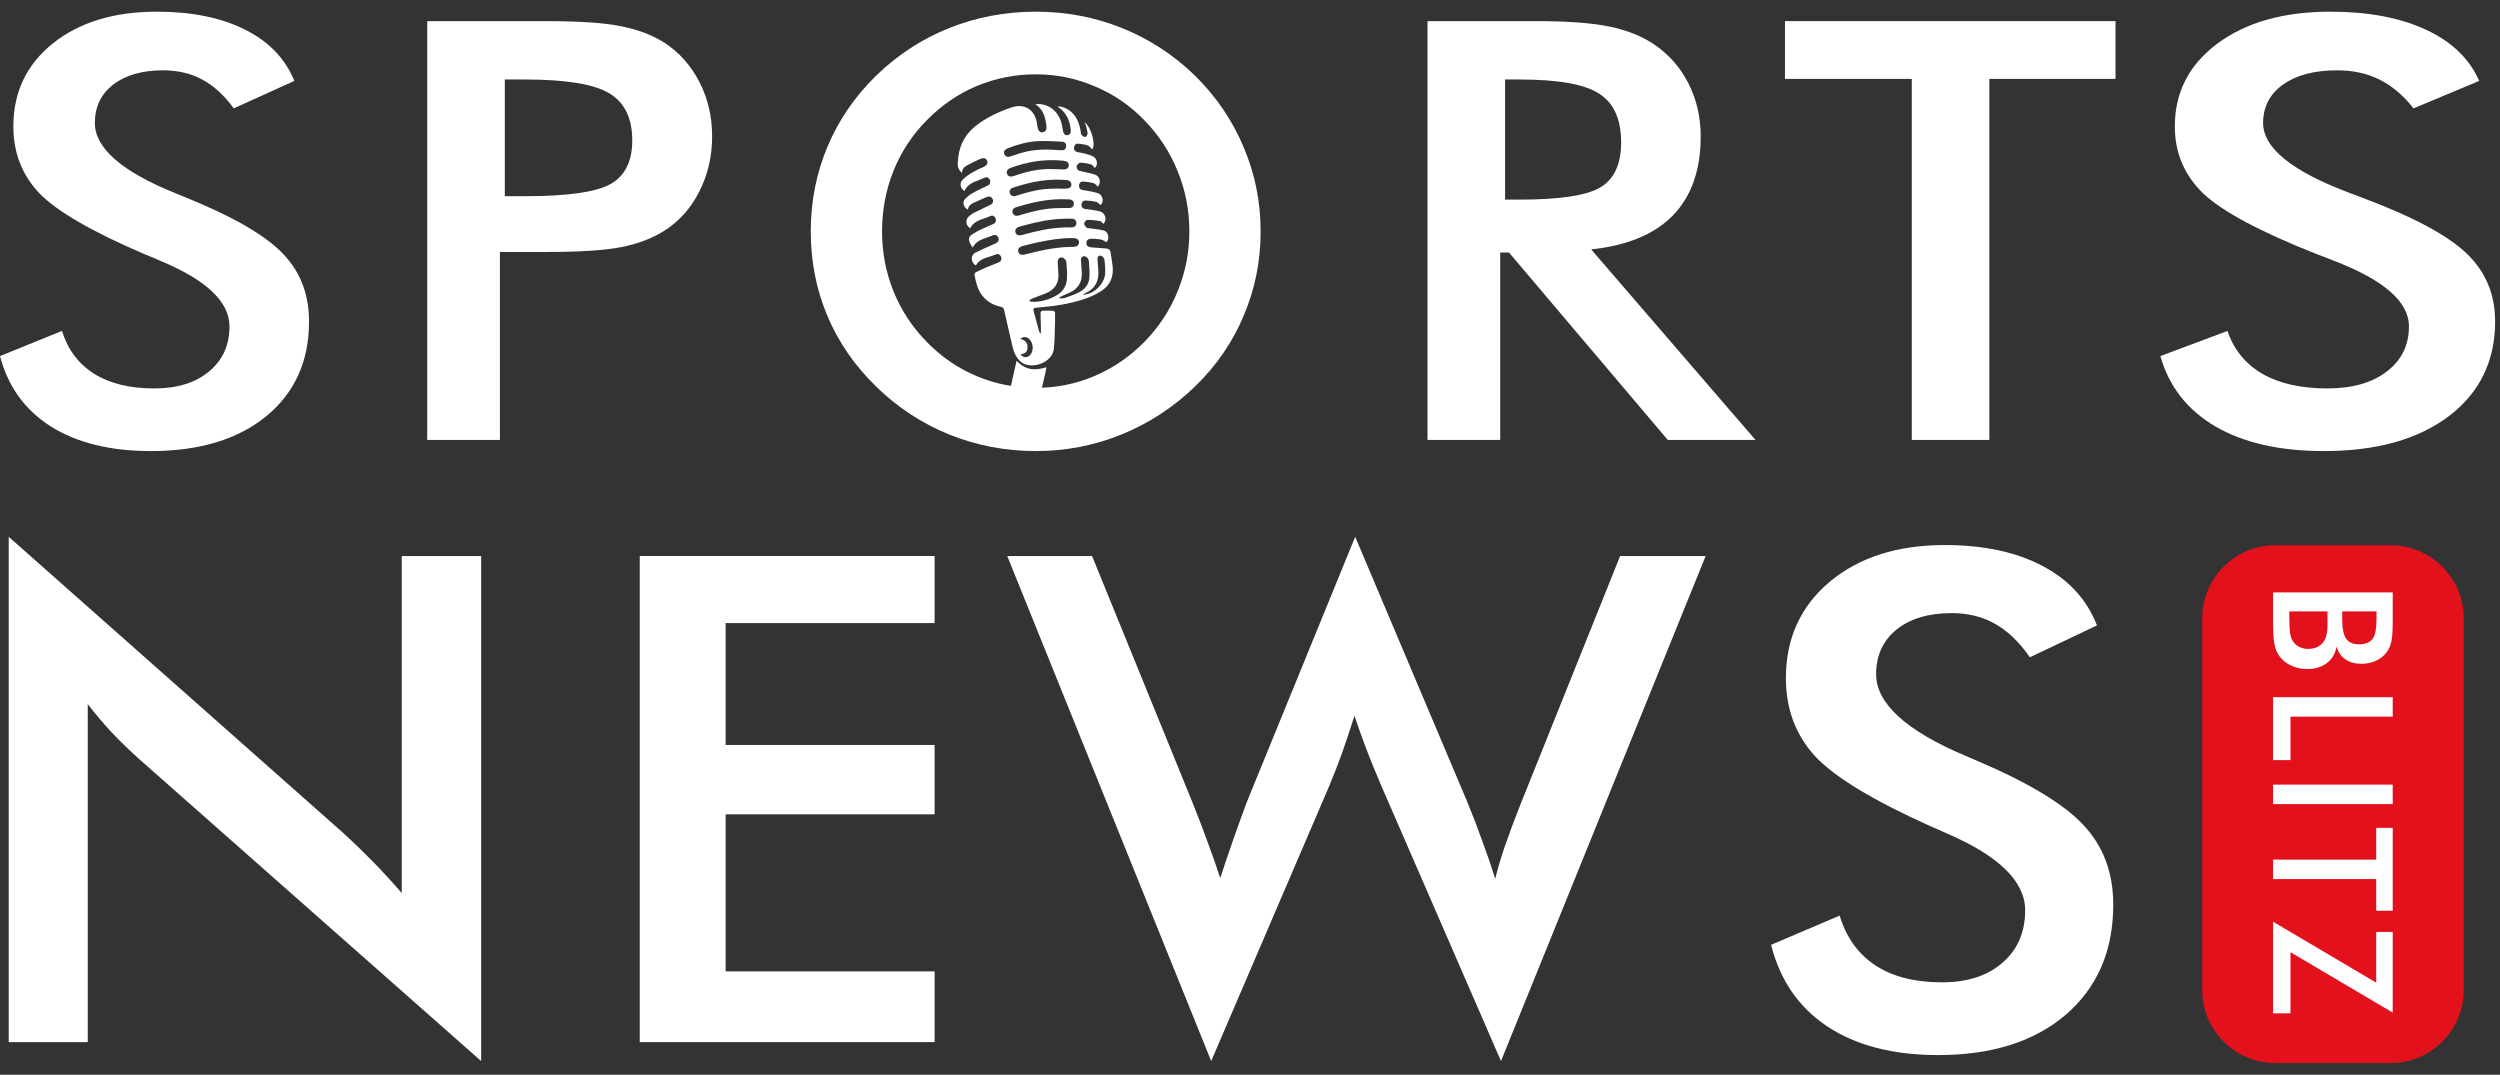
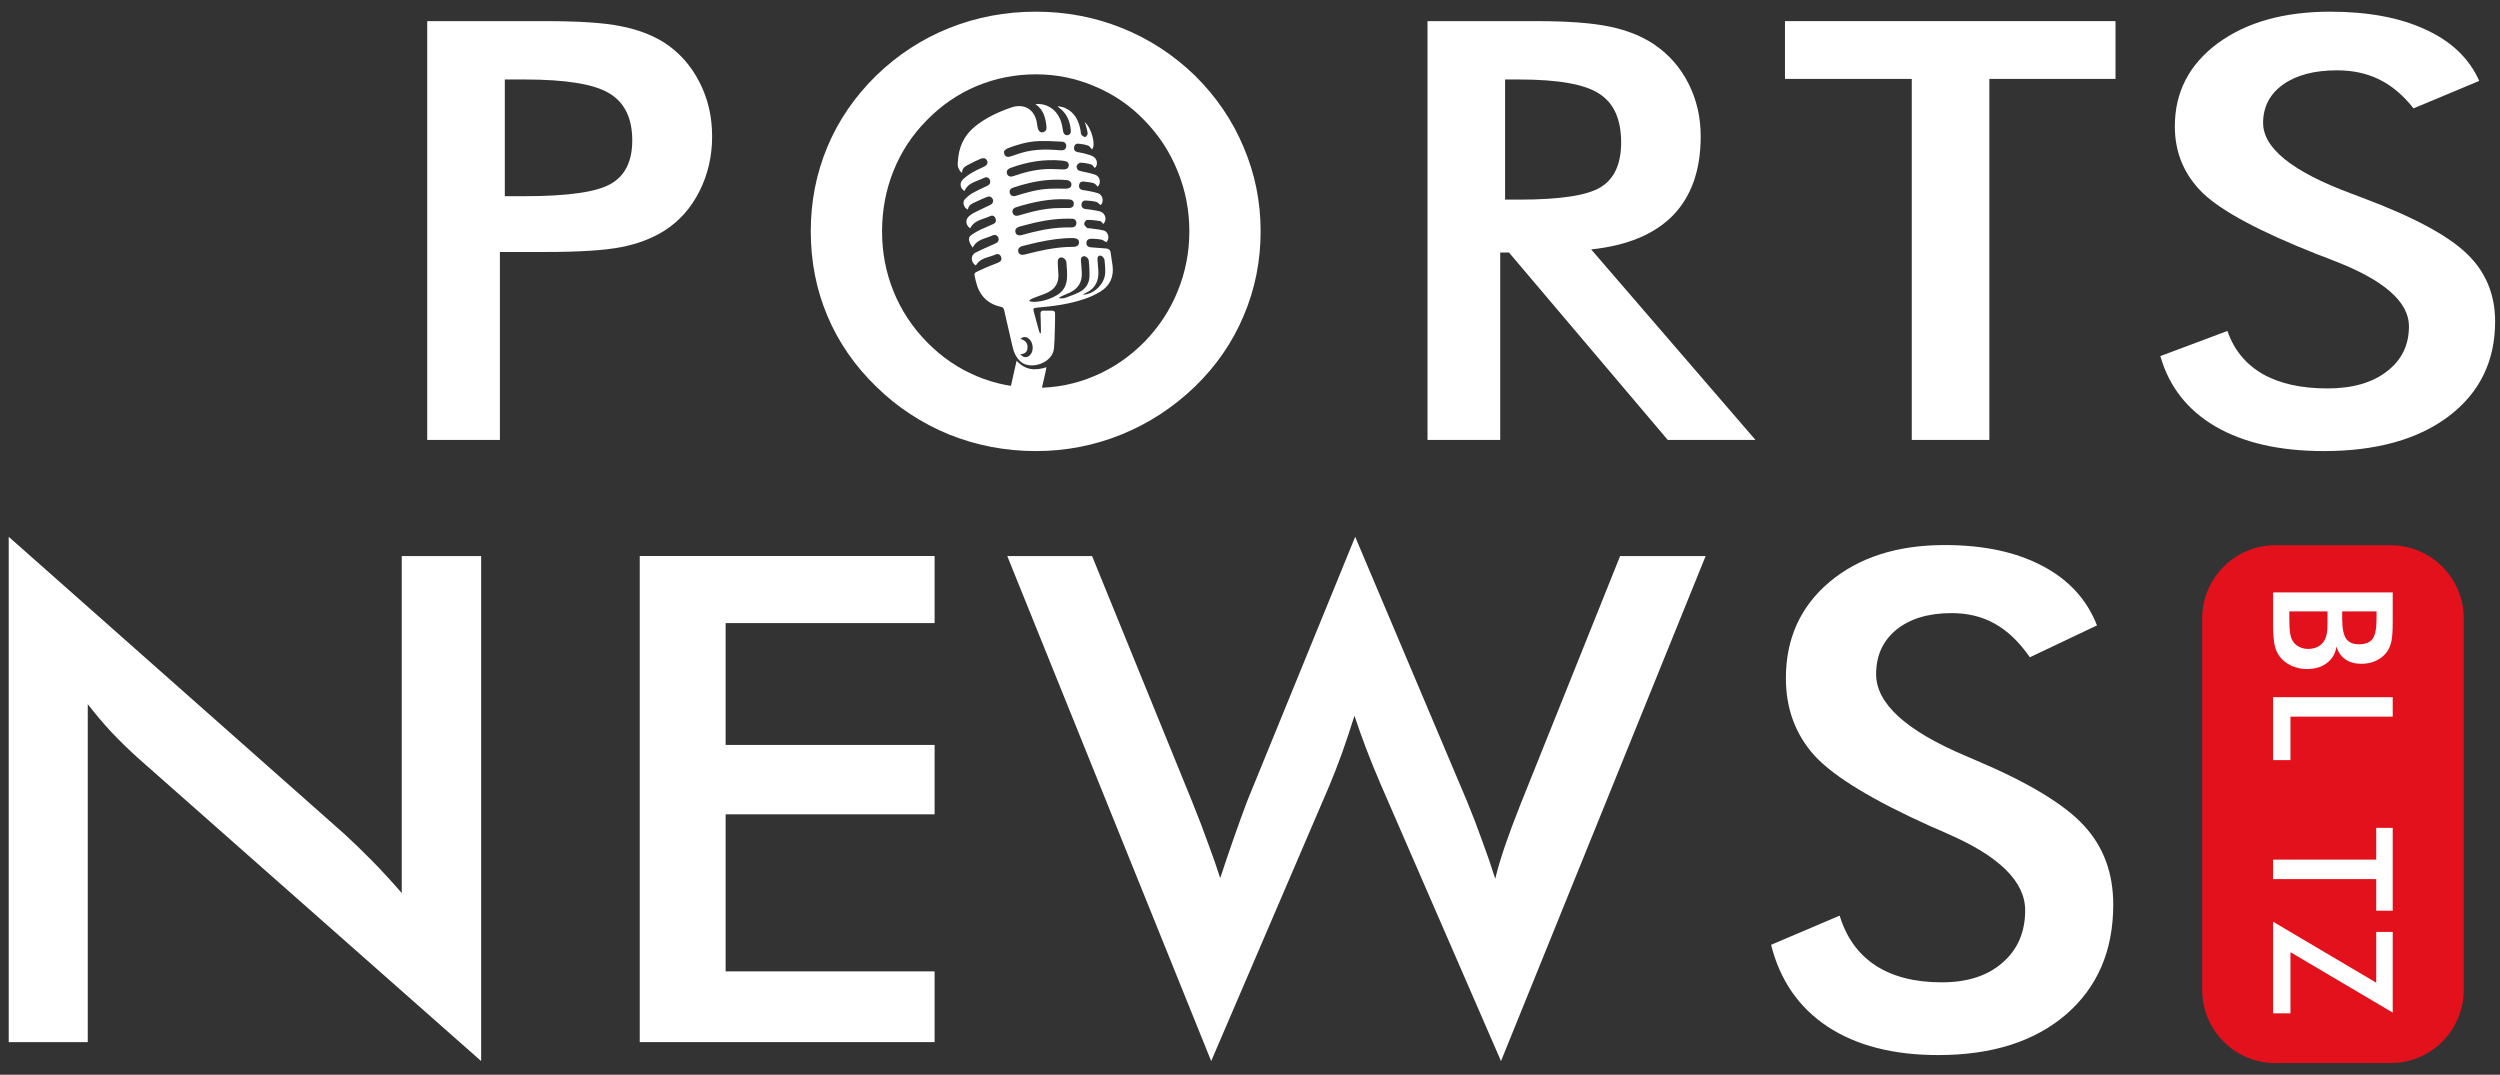
<svg xmlns="http://www.w3.org/2000/svg" width="107" height="46" viewBox="0 0 107 46" fill="none">
  <rect x="0" y="0" width="107" height="46" fill="#333333" stroke="none" />
  <g clip-path="url(#clip0_273_26742)">
    <path d="M92.463 15.241L95.335 14.164C95.607 14.964 96.105 15.576 96.831 16C97.556 16.416 98.483 16.625 99.612 16.625C100.68 16.625 101.526 16.384 102.151 15.902C102.785 15.421 103.103 14.776 103.103 13.968C103.103 12.915 102.025 11.976 99.869 11.152C99.567 11.029 99.335 10.94 99.174 10.883C96.735 9.919 95.108 9.05 94.292 8.275C93.486 7.491 93.083 6.536 93.083 5.41C93.083 3.949 93.692 2.765 94.911 1.859C96.141 0.953 97.748 0.5 99.733 0.5C101.365 0.5 102.73 0.757 103.828 1.271C104.927 1.777 105.687 2.508 106.111 3.463L103.299 4.638C102.856 4.075 102.367 3.663 101.833 3.402C101.309 3.141 100.705 3.01 100.02 3.01C99.053 3.01 98.282 3.214 97.708 3.622C97.143 4.03 96.861 4.577 96.861 5.263C96.861 6.34 98.111 7.344 100.609 8.275C100.8 8.348 100.952 8.405 101.062 8.446C103.249 9.262 104.75 10.062 105.567 10.846C106.383 11.621 106.791 12.592 106.791 13.76C106.791 15.457 106.131 16.808 104.811 17.812C103.491 18.808 101.707 19.306 99.461 19.306C97.577 19.306 96.03 18.955 94.821 18.253C93.622 17.551 92.836 16.547 92.463 15.241Z" fill="white" />
    <path d="M85.144 3.377V18.829H81.824V3.377H76.397V0.904H90.544V3.377H85.144Z" fill="white" />
    <path d="M64.418 8.544H65.018C66.776 8.544 67.944 8.365 68.52 8.006C69.097 7.646 69.385 7.01 69.385 6.096C69.385 5.108 69.074 4.414 68.451 4.014C67.837 3.606 66.693 3.402 65.018 3.402H64.418V8.544ZM64.209 10.809V18.829H61.098V0.904H65.73C67.088 0.904 68.139 0.982 68.883 1.137C69.636 1.292 70.278 1.549 70.808 1.908C71.441 2.341 71.929 2.9 72.273 3.586C72.618 4.271 72.79 5.022 72.79 5.838C72.79 7.275 72.394 8.401 71.604 9.218C70.813 10.026 69.646 10.511 68.102 10.675L75.134 18.829H71.38L64.586 10.809H64.209Z" fill="white" />
    <path d="M50.904 9.903C50.904 8.997 50.736 8.136 50.4 7.32C50.071 6.503 49.596 5.777 48.972 5.14C48.365 4.512 47.66 4.03 46.856 3.696C46.061 3.353 45.22 3.181 44.334 3.181C43.449 3.181 42.604 3.349 41.8 3.683C41.004 4.018 40.295 4.504 39.672 5.14C39.048 5.769 38.572 6.491 38.244 7.307C37.916 8.124 37.752 8.989 37.752 9.903C37.752 10.809 37.916 11.666 38.244 12.474C38.572 13.282 39.048 14.005 39.672 14.641C40.295 15.278 41.004 15.764 41.8 16.098C42.596 16.433 43.44 16.6 44.334 16.6C45.212 16.6 46.044 16.433 46.832 16.098C47.627 15.764 48.341 15.278 48.972 14.641C49.596 14.005 50.071 13.282 50.4 12.474C50.736 11.658 50.904 10.801 50.904 9.903ZM53.955 9.903C53.955 11.176 53.713 12.38 53.229 13.515C52.753 14.649 52.056 15.662 51.138 16.551C50.211 17.441 49.165 18.122 48.001 18.596C46.836 19.069 45.614 19.306 44.334 19.306C43.038 19.306 41.8 19.069 40.619 18.596C39.446 18.114 38.408 17.433 37.506 16.551C36.588 15.662 35.891 14.653 35.415 13.527C34.939 12.401 34.701 11.193 34.701 9.903C34.701 8.621 34.939 7.413 35.415 6.279C35.891 5.144 36.588 4.128 37.506 3.23C38.425 2.341 39.467 1.663 40.631 1.198C41.796 0.733 43.03 0.5 44.334 0.5C45.63 0.5 46.856 0.733 48.013 1.198C49.177 1.663 50.219 2.341 51.138 3.23C52.056 4.136 52.753 5.161 53.229 6.303C53.713 7.438 53.955 8.638 53.955 9.903Z" fill="white" />
    <path d="M21.606 8.397H22.457C24.299 8.397 25.526 8.222 26.14 7.871C26.754 7.52 27.061 6.9 27.061 6.01C27.061 5.055 26.731 4.381 26.07 3.99C25.419 3.598 24.215 3.402 22.457 3.402H21.606V8.397ZM21.396 10.785V18.829H18.285V0.904H23.308C24.796 0.904 25.889 0.978 26.587 1.125C27.294 1.263 27.908 1.496 28.428 1.823C29.07 2.239 29.573 2.802 29.935 3.512C30.298 4.214 30.479 4.99 30.479 5.838C30.479 6.687 30.298 7.471 29.935 8.189C29.573 8.907 29.07 9.471 28.428 9.879C27.908 10.205 27.294 10.438 26.587 10.577C25.889 10.715 24.796 10.785 23.308 10.785H22.652H21.396Z" fill="white" />
-     <path d="M0 15.241L2.651 14.164C2.902 14.964 3.362 15.576 4.032 16C4.702 16.416 5.558 16.625 6.599 16.625C7.585 16.625 8.367 16.384 8.943 15.902C9.529 15.421 9.822 14.776 9.822 13.968C9.822 12.915 8.827 11.976 6.837 11.152C6.558 11.029 6.344 10.94 6.195 10.883C3.944 9.919 2.442 9.05 1.688 8.275C0.944 7.491 0.572 6.536 0.572 5.41C0.572 3.949 1.135 2.765 2.26 1.859C3.395 0.953 4.879 0.5 6.711 0.5C8.218 0.5 9.478 0.757 10.492 1.271C11.506 1.777 12.208 2.508 12.599 3.463L10.004 4.638C9.594 4.075 9.143 3.663 8.65 3.402C8.167 3.141 7.609 3.01 6.976 3.01C6.083 3.01 5.372 3.214 4.841 3.622C4.321 4.03 4.06 4.577 4.06 5.263C4.06 6.34 5.213 7.344 7.52 8.275C7.697 8.348 7.837 8.405 7.939 8.446C9.957 9.262 11.343 10.062 12.097 10.846C12.85 11.621 13.227 12.592 13.227 13.76C13.227 15.457 12.617 16.808 11.399 17.812C10.181 18.808 8.534 19.306 6.46 19.306C4.721 19.306 3.293 18.955 2.177 18.253C1.07 17.551 0.344 16.547 0 15.241Z" fill="white" />
    <path d="M75.803 40.438L78.738 39.188C79.016 40.116 79.525 40.827 80.267 41.319C81.008 41.803 81.956 42.044 83.109 42.044C84.201 42.044 85.066 41.765 85.704 41.206C86.353 40.647 86.677 39.898 86.677 38.96C86.677 37.738 85.576 36.649 83.372 35.692C83.063 35.55 82.826 35.446 82.661 35.379C80.169 34.261 78.506 33.252 77.672 32.352C76.848 31.443 76.436 30.334 76.436 29.027C76.436 27.331 77.059 25.957 78.305 24.906C79.561 23.854 81.204 23.328 83.233 23.328C84.901 23.328 86.296 23.627 87.419 24.223C88.541 24.811 89.319 25.659 89.751 26.767L86.878 28.131C86.425 27.478 85.926 26.999 85.38 26.696C84.844 26.393 84.227 26.241 83.526 26.241C82.538 26.241 81.75 26.478 81.163 26.952C80.586 27.426 80.298 28.06 80.298 28.856C80.298 30.107 81.575 31.272 84.129 32.352C84.324 32.438 84.479 32.504 84.592 32.551C86.827 33.499 88.361 34.427 89.195 35.337C90.029 36.237 90.447 37.364 90.447 38.719C90.447 40.689 89.772 42.257 88.423 43.423C87.074 44.579 85.251 45.157 82.955 45.157C81.029 45.157 79.448 44.749 78.213 43.934C76.987 43.12 76.184 41.954 75.803 40.438Z" fill="white" />
    <path d="M43.111 23.799H46.741L51.02 34.301C51.298 34.992 51.53 35.599 51.715 36.12C51.911 36.641 52.081 37.129 52.225 37.584C52.586 36.485 52.961 35.409 53.353 34.358C53.404 34.225 53.44 34.135 53.461 34.088L58.002 22.975L62.791 34.301C63.017 34.85 63.229 35.4 63.424 35.949C63.63 36.499 63.821 37.053 63.996 37.612C64.099 37.186 64.238 36.717 64.413 36.205C64.588 35.694 64.814 35.087 65.093 34.386L69.341 23.799H73.001L64.243 45.414L59.084 33.548C58.857 33.017 58.651 32.51 58.466 32.027C58.28 31.535 58.116 31.07 57.971 30.634C57.796 31.193 57.621 31.719 57.446 32.212C57.271 32.695 57.091 33.159 56.906 33.605L51.839 45.414L43.111 23.799Z" fill="white" />
    <path d="M27.381 44.602V23.797H40.001V26.668H31.057V31.883H40.001V34.853H31.057V41.575H40.001V44.602H27.381Z" fill="white" />
    <path d="M0.373 44.604V22.975L14.739 35.694C15.13 36.054 15.527 36.437 15.928 36.845C16.33 37.252 16.752 37.712 17.195 38.223V23.799H20.593V45.414L5.934 32.468C5.543 32.117 5.162 31.748 4.791 31.359C4.43 30.971 4.086 30.563 3.756 30.137V44.604H0.373Z" fill="white" />
    <path d="M102.314 23.336H97.388C95.657 23.336 94.254 24.739 94.254 26.47V42.366C94.254 44.097 95.657 45.5 97.388 45.5H102.314C104.045 45.5 105.448 44.097 105.448 42.366V26.47C105.448 24.739 104.045 23.336 102.314 23.336Z" fill="#E3111C" />
    <path d="M97.287 39.449L101.702 42.059V39.886H102.408V43.339L98.032 40.754V43.371H97.287V39.449Z" fill="white" />
    <path d="M101.702 37.625H97.287V36.792H101.702V35.432H102.408V38.979H101.702V37.625Z" fill="white" />
-     <path d="M97.287 33.582H102.408V34.415H97.287V33.582Z" fill="white" />
    <path d="M97.287 29.84H102.408V30.672H98.032V32.533H97.287V29.84Z" fill="white" />
    <path d="M100.246 26.169V26.487C100.246 26.883 100.3 27.163 100.407 27.326C100.517 27.492 100.7 27.575 100.956 27.575C101.236 27.575 101.432 27.499 101.544 27.348C101.658 27.196 101.716 26.909 101.716 26.487V26.169H100.246ZM97.983 26.169V26.455C97.983 26.747 97.995 26.965 98.018 27.11C98.042 27.254 98.082 27.368 98.141 27.452C98.208 27.555 98.299 27.634 98.413 27.69C98.528 27.746 98.654 27.774 98.791 27.774C98.955 27.774 99.097 27.74 99.218 27.673C99.339 27.605 99.434 27.508 99.501 27.382C99.541 27.303 99.57 27.212 99.589 27.11C99.608 27.009 99.617 26.875 99.617 26.707V26.455V26.169H97.983ZM97.287 25.354H102.408V26.644C102.408 27.013 102.388 27.285 102.349 27.459C102.309 27.637 102.244 27.787 102.153 27.911C102.036 28.069 101.883 28.192 101.695 28.278C101.506 28.367 101.297 28.411 101.068 28.411C100.796 28.411 100.567 28.348 100.383 28.222C100.201 28.096 100.074 27.913 100.001 27.673C99.955 27.971 99.819 28.206 99.592 28.376C99.368 28.549 99.085 28.635 98.742 28.635C98.535 28.635 98.338 28.599 98.151 28.526C97.965 28.454 97.806 28.351 97.675 28.218C97.533 28.079 97.433 27.905 97.375 27.697C97.316 27.49 97.287 27.141 97.287 26.651V25.354Z" fill="white" />
    <path fill-rule="evenodd" clip-rule="evenodd" d="M41.174 7.402C41.176 7.185 41.321 7.112 41.463 7.041C41.485 7.03 41.508 7.018 41.529 7.006C41.656 6.936 41.788 6.877 41.919 6.819L41.947 6.806C42.097 6.739 42.201 6.767 42.249 6.881C42.294 6.987 42.241 7.08 42.097 7.144C41.782 7.283 41.471 7.435 41.217 7.676C41.057 7.828 41.087 8.055 41.277 8.176C41.397 7.9 41.639 7.807 41.881 7.714C41.967 7.68 42.053 7.647 42.134 7.606C42.231 7.556 42.341 7.614 42.371 7.711C42.404 7.82 42.364 7.9 42.262 7.949C42.2 7.979 42.138 8.009 42.075 8.038C41.926 8.108 41.776 8.178 41.633 8.26C41.508 8.33 41.394 8.425 41.295 8.53C41.177 8.653 41.251 8.901 41.427 8.973C41.448 8.781 41.591 8.717 41.734 8.653C41.759 8.642 41.784 8.631 41.809 8.619C41.952 8.55 42.099 8.489 42.245 8.428C42.351 8.386 42.438 8.42 42.489 8.523C42.536 8.615 42.487 8.722 42.383 8.771C42.31 8.806 42.237 8.841 42.165 8.875C42.002 8.952 41.84 9.029 41.68 9.11C41.61 9.145 41.545 9.195 41.484 9.245C41.304 9.391 41.325 9.64 41.523 9.771C41.655 9.508 41.896 9.426 42.137 9.343C42.225 9.313 42.313 9.283 42.396 9.244C42.493 9.198 42.581 9.26 42.614 9.361C42.648 9.462 42.61 9.544 42.51 9.59C42.439 9.622 42.367 9.652 42.296 9.683C42.181 9.732 42.065 9.781 41.953 9.835C41.842 9.887 41.735 9.952 41.63 10.019C41.463 10.126 41.435 10.211 41.511 10.396C41.528 10.441 41.555 10.482 41.585 10.527C41.6 10.549 41.616 10.573 41.631 10.599C41.767 10.329 42.001 10.249 42.231 10.171C42.315 10.142 42.399 10.114 42.477 10.077C42.588 10.023 42.691 10.074 42.73 10.172C42.772 10.272 42.721 10.369 42.602 10.422C42.52 10.459 42.438 10.495 42.355 10.532C42.151 10.622 41.946 10.712 41.748 10.814C41.529 10.927 41.547 11.234 41.767 11.363C41.901 11.122 42.13 11.052 42.359 10.982C42.449 10.954 42.54 10.926 42.624 10.888C42.725 10.842 42.822 10.907 42.852 11.009C42.884 11.124 42.83 11.197 42.728 11.238C42.648 11.271 42.567 11.303 42.486 11.335C42.316 11.402 42.145 11.468 41.983 11.549C41.94 11.57 41.903 11.587 41.872 11.601C41.784 11.642 41.737 11.664 41.718 11.7C41.697 11.742 41.711 11.802 41.741 11.93C41.748 11.958 41.755 11.989 41.763 12.023C41.895 12.615 42.243 13.006 42.851 13.135C42.947 13.156 42.964 13.218 42.981 13.293C43.039 13.551 43.099 13.809 43.159 14.067C43.219 14.325 43.278 14.583 43.337 14.841C43.393 15.087 43.492 15.306 43.685 15.48C44.094 15.842 45.053 15.559 45.111 14.901C45.134 14.633 45.141 14.364 45.147 14.095C45.15 13.985 45.152 13.874 45.156 13.764C45.157 13.714 45.157 13.664 45.156 13.614C45.155 13.554 45.154 13.494 45.157 13.434C45.16 13.338 45.122 13.295 45.027 13.296C44.904 13.297 44.779 13.299 44.657 13.296C44.564 13.293 44.532 13.335 44.535 13.424C44.54 13.583 44.543 13.742 44.547 13.9C44.548 13.98 44.55 14.059 44.552 14.139C44.552 14.162 44.55 14.186 44.548 14.21C44.547 14.227 44.545 14.245 44.545 14.263C44.54 14.264 44.534 14.265 44.529 14.266C44.523 14.267 44.518 14.267 44.513 14.269C44.508 14.256 44.502 14.244 44.496 14.232C44.484 14.207 44.473 14.182 44.467 14.156C44.394 13.896 44.324 13.637 44.255 13.377C44.207 13.198 44.221 13.181 44.403 13.165C45.087 13.107 45.764 13.017 46.416 12.796C46.648 12.719 46.877 12.613 47.085 12.487C47.505 12.236 47.681 11.851 47.617 11.362C47.606 11.273 47.591 11.184 47.577 11.094C47.561 11.001 47.546 10.907 47.534 10.812C47.517 10.688 47.447 10.642 47.329 10.634C47.175 10.625 47.021 10.612 46.867 10.599L46.709 10.587C46.56 10.575 46.489 10.507 46.499 10.388C46.509 10.27 46.585 10.212 46.737 10.218L46.765 10.219C46.888 10.224 47.012 10.229 47.132 10.254C47.184 10.264 47.231 10.294 47.279 10.325C47.303 10.339 47.326 10.354 47.351 10.367C47.503 10.237 47.449 9.92 47.239 9.865C47.106 9.83 46.967 9.813 46.828 9.796C46.77 9.788 46.711 9.781 46.653 9.772C46.638 9.77 46.621 9.77 46.605 9.769C46.573 9.769 46.542 9.768 46.524 9.753C46.471 9.705 46.399 9.638 46.401 9.578C46.401 9.521 46.481 9.416 46.529 9.413C46.711 9.409 46.897 9.429 47.079 9.46C47.117 9.466 47.149 9.504 47.181 9.54C47.195 9.557 47.209 9.573 47.223 9.586C47.395 9.415 47.316 9.116 47.078 9.049C46.975 9.02 46.868 9.003 46.761 8.987L46.689 8.975C46.647 8.968 46.606 8.964 46.564 8.959C46.523 8.955 46.481 8.951 46.44 8.944C46.331 8.925 46.277 8.847 46.287 8.746C46.297 8.642 46.37 8.575 46.476 8.582C46.621 8.591 46.769 8.603 46.909 8.637C46.959 8.65 47.003 8.689 47.046 8.728C47.066 8.746 47.086 8.763 47.106 8.779C47.262 8.645 47.205 8.339 46.994 8.269C46.872 8.228 46.743 8.204 46.615 8.18C46.565 8.171 46.515 8.162 46.465 8.151C46.444 8.147 46.422 8.145 46.4 8.143C46.378 8.14 46.356 8.138 46.335 8.134C46.229 8.111 46.173 8.044 46.182 7.936C46.193 7.826 46.264 7.761 46.37 7.77C46.519 7.781 46.671 7.801 46.813 7.842C46.858 7.855 46.895 7.895 46.932 7.935C46.95 7.954 46.967 7.973 46.985 7.989C47.135 7.84 47.087 7.557 46.879 7.479C46.755 7.433 46.623 7.405 46.49 7.377C46.419 7.362 46.348 7.347 46.277 7.329L46.254 7.324C46.205 7.311 46.15 7.298 46.125 7.264C46.09 7.218 46.063 7.13 46.086 7.087C46.114 7.031 46.194 6.961 46.249 6.962C46.403 6.968 46.558 6.996 46.703 7.039C46.744 7.052 46.777 7.093 46.809 7.135C46.825 7.155 46.841 7.175 46.857 7.192C47.009 7.065 46.97 6.788 46.772 6.689C46.677 6.641 46.57 6.613 46.464 6.584C46.437 6.577 46.41 6.57 46.383 6.562C46.332 6.548 46.28 6.539 46.228 6.53C46.188 6.524 46.149 6.517 46.111 6.508C46.005 6.484 45.954 6.411 45.97 6.304C45.984 6.201 46.055 6.14 46.153 6.149C46.292 6.162 46.436 6.184 46.567 6.229C46.614 6.246 46.651 6.291 46.688 6.335C46.705 6.356 46.722 6.377 46.739 6.394C46.914 6.219 46.72 5.466 46.42 5.221C46.428 5.242 46.436 5.261 46.443 5.277C46.455 5.308 46.464 5.332 46.472 5.357C46.479 5.388 46.488 5.42 46.497 5.451C46.521 5.539 46.545 5.627 46.552 5.715C46.556 5.765 46.49 5.856 46.448 5.863C46.399 5.871 46.321 5.815 46.287 5.765C46.264 5.731 46.259 5.684 46.254 5.636C46.252 5.615 46.25 5.594 46.246 5.574C46.167 5.149 45.988 4.794 45.566 4.613C45.475 4.575 45.374 4.555 45.266 4.552C45.271 4.557 45.276 4.563 45.28 4.568C45.288 4.577 45.296 4.587 45.307 4.593C45.654 4.834 45.798 5.181 45.831 5.587C45.839 5.689 45.8 5.763 45.699 5.783C45.594 5.804 45.532 5.736 45.506 5.642C45.492 5.587 45.483 5.532 45.474 5.477C45.468 5.437 45.461 5.397 45.453 5.356C45.331 4.79 44.923 4.443 44.389 4.449C44.38 4.449 44.371 4.451 44.357 4.453C44.348 4.455 44.337 4.457 44.321 4.459C44.672 4.702 44.752 5.054 44.789 5.427C44.801 5.545 44.758 5.627 44.643 5.659C44.545 5.687 44.457 5.625 44.422 5.5C44.406 5.444 44.398 5.386 44.389 5.327C44.385 5.298 44.381 5.268 44.376 5.239C44.27 4.673 43.831 4.415 43.285 4.6C42.726 4.792 42.195 5.038 41.733 5.411C41.249 5.804 41.022 6.321 40.996 6.934C40.973 7.113 41.019 7.273 41.174 7.402ZM43.007 6.436C43.038 6.406 43.077 6.367 43.125 6.349C43.547 6.185 43.982 6.061 44.435 6.04C44.467 6.038 44.498 6.037 44.529 6.037C44.839 6.031 45.148 6.048 45.456 6.064C45.578 6.071 45.647 6.158 45.634 6.268C45.622 6.372 45.562 6.425 45.468 6.432C45.456 6.433 45.443 6.433 45.429 6.432C45.396 6.431 45.363 6.429 45.331 6.427C45.273 6.424 45.215 6.42 45.157 6.416L45.124 6.414C44.801 6.392 44.48 6.397 44.163 6.444C44.007 6.467 43.853 6.501 43.7 6.547C43.615 6.571 43.531 6.6 43.447 6.629C43.372 6.655 43.297 6.681 43.222 6.704C43.204 6.71 43.186 6.713 43.169 6.714C43.047 6.725 42.954 6.628 42.975 6.466C42.984 6.459 42.995 6.448 43.007 6.436ZM43.251 7.187C43.191 7.209 43.147 7.24 43.12 7.276C43.086 7.322 43.079 7.377 43.102 7.439C43.142 7.548 43.237 7.585 43.377 7.536C43.885 7.359 44.403 7.232 44.943 7.234C45.119 7.235 45.294 7.243 45.471 7.252C45.611 7.261 45.699 7.224 45.73 7.143C45.738 7.123 45.743 7.101 45.744 7.077C45.748 6.956 45.672 6.896 45.5 6.88C45.485 6.879 45.47 6.877 45.455 6.875C45.448 6.874 45.44 6.873 45.433 6.872C44.681 6.803 43.956 6.928 43.251 7.187ZM45.634 7.706C45.1 7.66 44.58 7.712 44.07 7.829C43.83 7.884 43.592 7.953 43.356 8.033C43.237 8.074 43.188 8.163 43.22 8.266C43.237 8.321 43.269 8.36 43.313 8.38C43.357 8.401 43.413 8.403 43.478 8.382C43.933 8.238 44.391 8.108 44.871 8.081C45.066 8.07 45.26 8.072 45.455 8.074C45.507 8.074 45.56 8.075 45.612 8.075C45.757 8.076 45.846 8.022 45.857 7.912C45.867 7.796 45.779 7.715 45.634 7.706ZM43.663 9.69C43.516 9.73 43.446 9.803 43.455 9.902C43.456 9.917 43.459 9.933 43.463 9.949C43.495 10.062 43.598 10.098 43.758 10.053C44.341 9.89 44.929 9.756 45.537 9.736C45.61 9.733 45.684 9.733 45.759 9.733C45.795 9.734 45.831 9.734 45.868 9.733C45.989 9.732 46.066 9.664 46.069 9.553C46.069 9.548 46.069 9.543 46.069 9.537C46.069 9.438 45.998 9.369 45.916 9.363C45.341 9.341 44.812 9.411 44.292 9.53C44.11 9.572 43.927 9.62 43.746 9.668L43.663 9.69ZM43.488 8.871C43.458 8.88 43.432 8.892 43.411 8.907C43.338 8.955 43.315 9.027 43.342 9.112C43.377 9.217 43.471 9.261 43.6 9.223C43.641 9.211 43.682 9.199 43.723 9.187C43.991 9.108 44.261 9.037 44.535 8.985C44.724 8.95 44.916 8.924 45.111 8.912C45.226 8.906 45.342 8.905 45.457 8.904C45.514 8.903 45.57 8.903 45.627 8.902C45.648 8.901 45.669 8.902 45.69 8.903C45.727 8.904 45.764 8.905 45.799 8.9C45.807 8.899 45.814 8.898 45.821 8.896C45.91 8.878 45.96 8.814 45.96 8.72C45.962 8.62 45.904 8.555 45.803 8.54C45.777 8.535 45.751 8.534 45.725 8.533C45.712 8.533 45.699 8.533 45.685 8.532C44.93 8.492 44.203 8.646 43.488 8.871ZM43.769 10.528C43.654 10.558 43.589 10.616 43.578 10.694C43.574 10.719 43.575 10.745 43.582 10.773C43.61 10.887 43.71 10.93 43.859 10.893C44.445 10.742 45.032 10.607 45.638 10.573C45.721 10.568 45.805 10.567 45.888 10.566L45.956 10.565C46.084 10.562 46.165 10.504 46.179 10.407C46.181 10.396 46.182 10.385 46.182 10.373C46.183 10.266 46.108 10.2 45.941 10.188C45.457 10.183 44.951 10.258 44.45 10.365C44.258 10.406 44.067 10.454 43.876 10.502L43.769 10.528ZM44.074 12.899C44.07 12.881 44.066 12.862 44.062 12.846L44.065 12.845L44.065 12.843C44.082 12.834 44.099 12.824 44.116 12.814C44.154 12.793 44.192 12.771 44.232 12.756C44.306 12.726 44.382 12.699 44.457 12.671C44.568 12.631 44.679 12.591 44.787 12.544C44.866 12.51 44.936 12.47 44.998 12.424C45.198 12.274 45.306 12.06 45.301 11.775C45.299 11.685 45.293 11.596 45.286 11.506C45.279 11.406 45.271 11.307 45.271 11.207C45.27 11.16 45.288 11.096 45.318 11.06C45.325 11.051 45.334 11.043 45.342 11.038C45.387 11.009 45.477 11.016 45.523 11.045C45.578 11.081 45.635 11.157 45.641 11.219C45.662 11.447 45.679 11.677 45.668 11.905C45.658 12.095 45.603 12.262 45.499 12.401C45.431 12.493 45.341 12.572 45.229 12.637C44.93 12.81 44.607 12.908 44.261 12.921C44.221 12.921 44.179 12.915 44.137 12.908C44.116 12.905 44.095 12.901 44.074 12.899ZM45.353 12.774C45.349 12.76 45.345 12.746 45.339 12.731L45.342 12.729L45.362 12.719L45.389 12.704L45.418 12.688C45.444 12.674 45.471 12.661 45.498 12.649C45.542 12.629 45.586 12.611 45.63 12.592C45.687 12.569 45.745 12.545 45.8 12.518L45.82 12.508C46.149 12.34 46.314 12.069 46.302 11.694C46.298 11.576 46.288 11.457 46.279 11.339C46.274 11.273 46.268 11.207 46.264 11.142C46.26 11.071 46.283 11.017 46.323 10.988C46.364 10.957 46.423 10.955 46.487 10.993C46.538 11.025 46.595 11.095 46.6 11.153C46.622 11.376 46.637 11.601 46.63 11.824C46.623 12.12 46.477 12.351 46.22 12.491L46.205 12.499C46.142 12.532 46.076 12.562 46.009 12.591C45.904 12.635 45.795 12.675 45.686 12.713L45.665 12.721L45.584 12.75C45.535 12.768 45.48 12.769 45.425 12.771C45.401 12.772 45.377 12.772 45.353 12.774ZM46.345 12.61L46.35 12.606L46.346 12.606C46.355 12.601 46.363 12.595 46.371 12.59C46.393 12.575 46.412 12.563 46.434 12.555C46.552 12.504 46.651 12.442 46.733 12.369C46.943 12.178 47.03 11.916 47.009 11.588C47.005 11.524 46.999 11.46 46.994 11.396C46.985 11.293 46.976 11.19 46.971 11.086C46.969 11.04 46.982 11.002 47.004 10.977C47.039 10.933 47.101 10.924 47.165 10.967C47.216 11.001 47.267 11.072 47.274 11.13C47.296 11.319 47.311 11.508 47.301 11.697C47.288 11.909 47.185 12.117 47.033 12.28C46.85 12.478 46.596 12.611 46.345 12.61ZM43.671 14.506L43.674 14.504L43.672 14.504C43.793 14.403 43.904 14.4 44.015 14.483C44.184 14.607 44.243 14.869 44.166 15.067C44.152 15.105 44.132 15.141 44.107 15.173C43.989 15.325 43.799 15.325 43.676 15.168L43.679 15.167L43.677 15.165C43.76 15.153 43.822 15.135 43.868 15.106C43.94 15.06 43.971 14.99 43.978 14.879C43.987 14.684 43.89 14.562 43.671 14.506ZM44.517 16.937C44.428 17.338 44.342 17.737 44.255 18.139C43.816 18.087 43.377 18.035 42.94 17.982C43.087 17.329 43.233 16.675 43.379 16.022L43.419 15.84C43.442 15.731 43.468 15.621 43.498 15.497C43.502 15.478 43.507 15.459 43.512 15.439C43.88 15.846 44.31 15.873 44.785 15.717C44.781 15.744 44.777 15.768 44.774 15.79C44.769 15.823 44.765 15.851 44.758 15.878C44.719 16.055 44.678 16.231 44.638 16.407C44.597 16.584 44.557 16.76 44.517 16.937Z" fill="white" />
  </g>
  <defs>
    <clipPath id="clip0_273_26742">
      <rect width="107" height="46" fill="white" />
    </clipPath>
  </defs>
</svg>